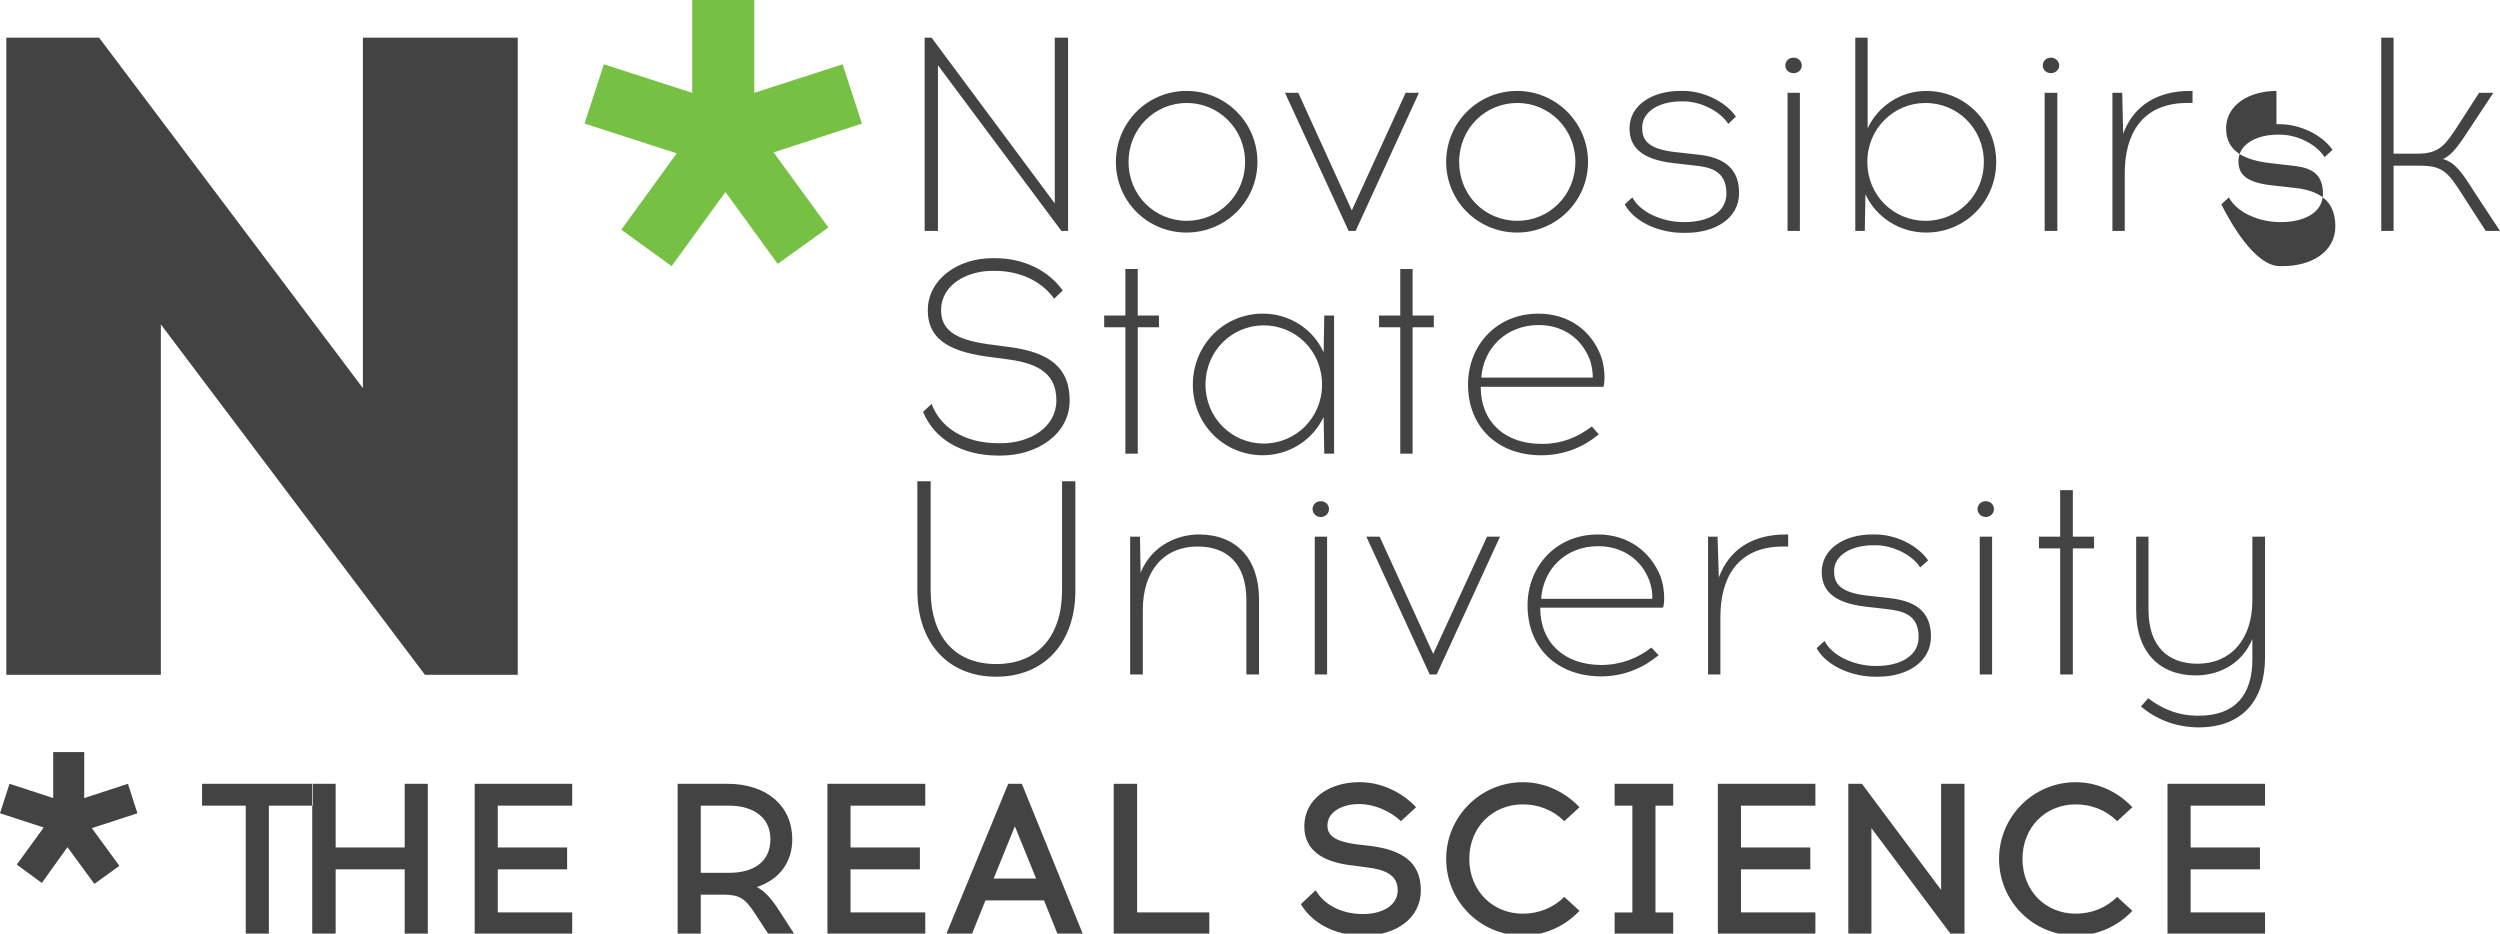
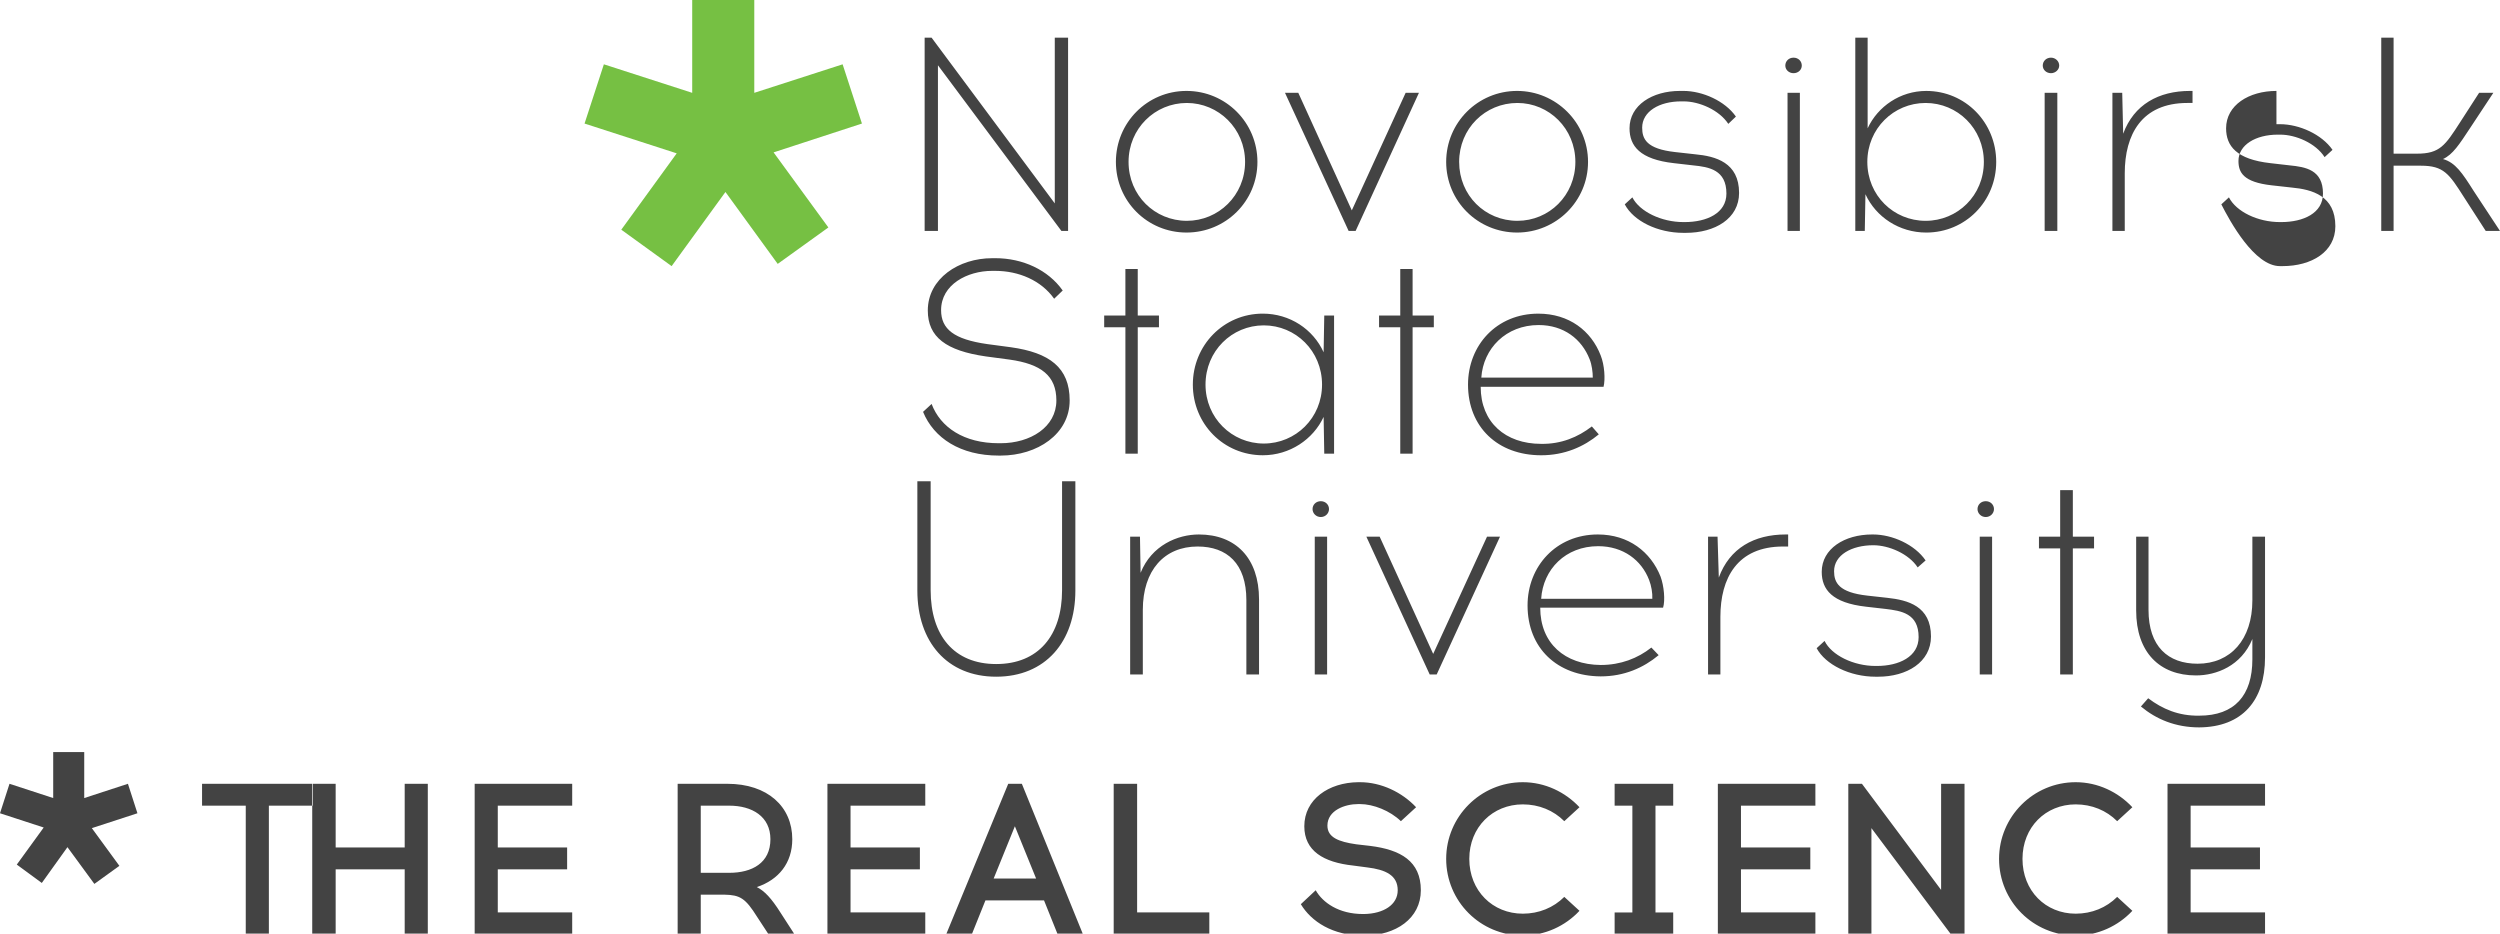
<svg xmlns="http://www.w3.org/2000/svg" version="1.1" id="Слой_1" x="0px" y="0px" width="225.46px" height="84.194px" viewBox="0 0 225.46 84.194" enable-background="new 0 0 225.46 84.194" xml:space="preserve">
  <g>
-     <polygon fill="#434343" points="46.691,60.857 46.691,3.4 32.727,3.4 32.727,35 8.938,3.4 0.571,3.4 0.571,60.857 14.507,60.857    14.507,29.257 38.324,60.857  " />
    <path fill-rule="evenodd" clip-rule="evenodd" fill="#76C043" d="M52.717,11.143l8.311,2.686l-4.998,6.886L60.57,24l4.854-6.686   l4.712,6.485l4.569-3.286l-4.94-6.771l7.968-2.6L75.991,5.8l-7.967,2.572V0c-1.856,0-3.741,0-5.598,0v8.372L54.459,5.8   L52.717,11.143z" />
-     <path fill-rule="evenodd" clip-rule="evenodd" fill="#434343" d="M96.324,20.829V3.4h-1.2v14.943L84.016,3.4h-0.628v17.429h1.199   V5.886l11.137,14.943H96.324z M107.004,8.2c-3.541,0-6.368,2.857-6.368,6.4s2.827,6.372,6.368,6.372s6.396-2.829,6.396-6.372   S110.545,8.2,107.004,8.2L107.004,8.2z M107.033,9.286c2.855,0,5.254,2.314,5.254,5.314c0,3.028-2.399,5.314-5.254,5.314   c-2.884,0-5.255-2.286-5.255-5.314C101.778,11.6,104.149,9.286,107.033,9.286L107.033,9.286z M122.254,20.829l5.711-12.457h-1.199   l-4.854,10.6l-4.826-10.6h-1.199l5.739,12.457H122.254z M136.819,8.2c-3.542,0-6.397,2.857-6.397,6.4s2.855,6.372,6.397,6.372   c3.512,0,6.396-2.829,6.396-6.372S140.331,8.2,136.819,8.2L136.819,8.2z M136.847,9.286c2.855,0,5.226,2.314,5.226,5.314   c0,3.028-2.37,5.314-5.226,5.314c-2.913,0-5.255-2.286-5.255-5.314C131.592,11.6,133.934,9.286,136.847,9.286L136.847,9.286z    M151.497,8.2c-2.484,0-4.54,1.286-4.54,3.371c0,1.6,0.942,2.8,3.998,3.143l1.742,0.2c1.428,0.143,2.998,0.4,2.998,2.543   c0,1.771-1.771,2.571-3.77,2.571h-0.114c-1.971,0-3.941-0.942-4.598-2.229l-0.686,0.629c0.8,1.514,2.97,2.571,5.283,2.571h0.229   c2.627,0,4.798-1.286,4.798-3.6c0-2.743-2.113-3.314-3.97-3.486l-1.799-0.2c-2.57-0.286-2.971-1.171-2.971-2.2   c0-1.457,1.542-2.371,3.513-2.371h0.229c1.399,0,3.198,0.771,4.026,2.028l0.686-0.657c-0.971-1.4-2.998-2.314-4.74-2.314H151.497z    M161.749,6.6c0.429,0,0.743-0.314,0.743-0.686c0-0.4-0.314-0.714-0.743-0.714c-0.428,0-0.742,0.314-0.742,0.714   C161.006,6.286,161.324,6.6,161.749,6.6L161.749,6.6z M161.207,20.829h1.113V8.372h-1.113V20.829z M168.431,3.4h-1.113v17.429   h0.856l0.058-3.314c0.942,2.057,3.055,3.458,5.482,3.458c3.541,0,6.312-2.829,6.312-6.372s-2.771-6.4-6.312-6.4   c-2.342,0-4.369,1.4-5.283,3.371V3.4z M173.658,9.286c2.884,0,5.254,2.314,5.254,5.314c0,3.028-2.37,5.314-5.254,5.314   c-2.885,0-5.255-2.286-5.255-5.314C168.403,11.6,170.773,9.286,173.658,9.286L173.658,9.286z M184.966,6.6   c0.399,0,0.742-0.314,0.742-0.686c0-0.4-0.343-0.714-0.742-0.714c-0.429,0-0.742,0.314-0.742,0.714   C184.224,6.286,184.538,6.6,184.966,6.6L184.966,6.6z M184.395,20.829h1.143V8.372h-1.143V20.829z M197.731,9.286V8.2h-0.229   c-2.827,0-5.055,1.229-6.025,3.857l-0.086-3.686h-0.885v12.457h1.113v-5.2c0-3.485,1.514-6.343,5.654-6.343H197.731z M205.299,8.2   c-2.485,0-4.541,1.286-4.541,3.371c0,1.6,0.942,2.8,3.998,3.143l1.742,0.2c1.428,0.143,2.998,0.4,2.998,2.543   c0,1.771-1.771,2.571-3.77,2.571h-0.114c-1.999,0-3.94-0.942-4.598-2.229l-0.686,0.629C201.101,19.943,203.3,24,205.613,24h0.229   c2.628,0,4.77-1.286,4.77-3.6c0-2.743-2.085-3.314-3.941-3.486l-1.799-0.2c-2.57-0.286-2.998-1.171-2.998-2.2   c0-1.457,1.57-2.371,3.541-2.371h0.229c1.398,0,3.198,0.771,3.998,2.028l0.714-0.657c-0.972-1.4-2.999-2.314-4.741-2.314H205.299z    M224.175,20.829h1.285l-2.37-3.6c-1.028-1.628-1.656-2.571-2.771-2.886c0.886-0.4,1.485-1.343,2.428-2.771l2.113-3.2h-1.285   l-1.714,2.657c-1.342,2.086-1.827,2.829-3.884,2.829h-2.113V3.4h-1.113v17.429h1.113v-5.886h2.456c2.057,0,2.542,0.714,3.884,2.829   L224.175,20.829z M89.47,23.286c-2.999,0-5.797,1.829-5.797,4.714c0,2.4,1.656,3.628,5.226,4.143l2.142,0.286   c2.855,0.4,4.227,1.457,4.227,3.686c0,2.4-2.342,3.857-5.026,3.857H90.07c-3.141,0-5.254-1.429-6.054-3.543l-0.771,0.714   c0.971,2.371,3.37,3.943,6.825,3.943h0.171c3.313,0,6.226-1.943,6.226-4.972c0-2.971-1.828-4.314-5.312-4.8l-2.142-0.286   c-2.97-0.428-4.141-1.343-4.141-3.057c0-2.314,2.37-3.543,4.598-3.543h0.286c2.113,0,4.141,0.857,5.312,2.514l0.771-0.743   c-1.313-1.857-3.598-2.915-6.083-2.915H89.47z M102.606,29.514h1.914v-1.057h-1.914v-4.2h-1.114v4.2H99.58v1.057h1.913v11.4h1.114   V29.514z M120.312,40.914V28.457h-0.885l-0.058,3.314c-0.942-2.086-3.056-3.486-5.482-3.486c-3.542,0-6.312,2.857-6.312,6.4   c0,3.543,2.77,6.372,6.312,6.372c2.427,0,4.54-1.429,5.482-3.457l0.058,3.314H120.312z M113.972,40   c-2.884,0-5.254-2.314-5.254-5.314c0-3.028,2.371-5.343,5.254-5.343c2.885,0,5.255,2.314,5.255,5.343   C119.227,37.686,116.857,40,113.972,40L113.972,40z M127.394,29.514h1.914v-1.057h-1.914v-4.2h-1.113v4.2h-1.913v1.057h1.913v11.4   h1.113V29.514z M138.732,28.286c-3.77,0-6.34,2.857-6.34,6.4c0,3.829,2.685,6.372,6.597,6.372c2.113,0,3.855-0.771,5.197-1.886   l-0.628-0.714c-1.257,0.972-2.771,1.6-4.569,1.571c-3.227,0-5.454-1.942-5.454-5.143h11.08c0.171-0.686,0.086-1.972-0.257-2.829   C143.5,29.829,141.501,28.286,138.732,28.286L138.732,28.286z M138.76,29.314c2.256,0,3.884,1.257,4.598,3.085   c0.2,0.486,0.286,1.171,0.286,1.657h-10.053C133.763,31.429,135.819,29.314,138.76,29.314L138.76,29.314z M96.981,43.4h-1.2v9.828   c0,4.086-2.142,6.658-5.94,6.658c-3.798,0-5.911-2.572-5.911-6.658V43.4h-1.199v9.857c0,4.629,2.684,7.771,7.11,7.771   c4.427,0,7.14-3.143,7.14-7.771V43.4z M108.118,48.201c-1.913,0-4.255,0.971-5.254,3.457l-0.057-3.258h-0.885v12.428h1.142V55   c0-3.57,1.942-5.713,4.94-5.713c2.656,0,4.398,1.541,4.398,4.828v6.713h1.143v-6.77C113.544,50.314,111.431,48.201,108.118,48.201   L108.118,48.201z M119.113,46.628c0.429,0,0.742-0.342,0.742-0.715c0-0.398-0.313-0.713-0.742-0.713s-0.742,0.314-0.742,0.713   C118.371,46.287,118.684,46.628,119.113,46.628L119.113,46.628z M118.57,60.828h1.114V48.4h-1.114V60.828z M129.565,60.828   l5.711-12.428h-1.171l-4.854,10.572L124.424,48.4h-1.199l5.712,12.428H129.565z M144.1,48.201c-3.77,0-6.339,2.885-6.339,6.398   c0,3.857,2.684,6.373,6.597,6.4c2.113,0,3.854-0.771,5.226-1.914l-0.657-0.686c-1.228,0.971-2.77,1.572-4.568,1.572   c-3.228-0.029-5.455-1.943-5.455-5.172h11.08c0.2-0.658,0.086-1.943-0.228-2.801C148.87,49.771,146.871,48.201,144.1,48.201   L144.1,48.201z M144.129,49.257c2.256,0,3.912,1.258,4.598,3.057c0.199,0.514,0.313,1.172,0.285,1.686h-10.023   C139.16,51.343,141.188,49.257,144.129,49.257L144.129,49.257z M161.263,49.287v-1.086h-0.229c-2.827,0-5.055,1.229-6.025,3.885   l-0.114-3.686h-0.856v12.428h1.113v-5.199c0-3.486,1.514-6.342,5.654-6.342H161.263z M168.832,48.201   c-2.484,0-4.541,1.285-4.541,3.371c0,1.6,0.942,2.799,3.998,3.143l1.742,0.199c1.428,0.172,2.998,0.4,2.998,2.543   c0,1.771-1.771,2.602-3.77,2.602h-0.114c-1.999,0-3.969-0.973-4.598-2.258l-0.714,0.656c0.8,1.486,2.999,2.572,5.312,2.572h0.229   c2.599,0,4.77-1.314,4.77-3.629c0-2.742-2.085-3.285-3.941-3.486l-1.799-0.199c-2.57-0.285-2.999-1.172-2.999-2.199   c0-1.457,1.571-2.344,3.542-2.344h0.229c1.398,0,3.198,0.771,3.998,2l0.714-0.629c-0.972-1.428-2.999-2.342-4.741-2.342H168.832z    M179.083,46.628c0.428,0,0.742-0.342,0.742-0.715c0-0.398-0.314-0.713-0.742-0.713c-0.429,0-0.743,0.314-0.743,0.713   C178.34,46.287,178.655,46.628,179.083,46.628L179.083,46.628z M178.541,60.828h1.114V48.4h-1.114V60.828z M186.937,49.457h1.913   V48.4h-1.913v-4.199h-1.143V48.4h-1.913v1.057h1.913v11.371h1.143V49.457z M204.271,48.4h-1.143v5.742   c0,3.543-1.971,5.715-4.94,5.715c-2.655,0-4.426-1.543-4.426-4.857v-6.6h-1.114v6.658c0,3.77,2.113,5.855,5.397,5.855   c1.827,0,4.084-0.855,5.083-3.285v1.828c0,3.258-1.599,5.086-4.798,5.086c-1.855,0.029-3.313-0.6-4.598-1.57l-0.656,0.742   c1.37,1.143,3.112,1.885,5.254,1.885c3.913-0.027,5.94-2.457,5.94-6.313V48.4z" />
+     <path fill-rule="evenodd" clip-rule="evenodd" fill="#434343" d="M96.324,20.829V3.4h-1.2v14.943L84.016,3.4h-0.628v17.429h1.199   V5.886l11.137,14.943H96.324z M107.004,8.2c-3.541,0-6.368,2.857-6.368,6.4s2.827,6.372,6.368,6.372s6.396-2.829,6.396-6.372   S110.545,8.2,107.004,8.2L107.004,8.2z M107.033,9.286c2.855,0,5.254,2.314,5.254,5.314c0,3.028-2.399,5.314-5.254,5.314   c-2.884,0-5.255-2.286-5.255-5.314C101.778,11.6,104.149,9.286,107.033,9.286L107.033,9.286z M122.254,20.829l5.711-12.457h-1.199   l-4.854,10.6l-4.826-10.6h-1.199l5.739,12.457H122.254z M136.819,8.2c-3.542,0-6.397,2.857-6.397,6.4s2.855,6.372,6.397,6.372   c3.512,0,6.396-2.829,6.396-6.372S140.331,8.2,136.819,8.2L136.819,8.2z M136.847,9.286c2.855,0,5.226,2.314,5.226,5.314   c0,3.028-2.37,5.314-5.226,5.314c-2.913,0-5.255-2.286-5.255-5.314C131.592,11.6,133.934,9.286,136.847,9.286L136.847,9.286z    M151.497,8.2c-2.484,0-4.54,1.286-4.54,3.371c0,1.6,0.942,2.8,3.998,3.143l1.742,0.2c1.428,0.143,2.998,0.4,2.998,2.543   c0,1.771-1.771,2.571-3.77,2.571h-0.114c-1.971,0-3.941-0.942-4.598-2.229l-0.686,0.629c0.8,1.514,2.97,2.571,5.283,2.571h0.229   c2.627,0,4.798-1.286,4.798-3.6c0-2.743-2.113-3.314-3.97-3.486l-1.799-0.2c-2.57-0.286-2.971-1.171-2.971-2.2   c0-1.457,1.542-2.371,3.513-2.371h0.229c1.399,0,3.198,0.771,4.026,2.028l0.686-0.657c-0.971-1.4-2.998-2.314-4.74-2.314H151.497z    M161.749,6.6c0.429,0,0.743-0.314,0.743-0.686c0-0.4-0.314-0.714-0.743-0.714c-0.428,0-0.742,0.314-0.742,0.714   C161.006,6.286,161.324,6.6,161.749,6.6L161.749,6.6z M161.207,20.829h1.113V8.372h-1.113V20.829z M168.431,3.4h-1.113v17.429   h0.856l0.058-3.314c0.942,2.057,3.055,3.458,5.482,3.458c3.541,0,6.312-2.829,6.312-6.372s-2.771-6.4-6.312-6.4   c-2.342,0-4.369,1.4-5.283,3.371V3.4z M173.658,9.286c2.884,0,5.254,2.314,5.254,5.314c0,3.028-2.37,5.314-5.254,5.314   c-2.885,0-5.255-2.286-5.255-5.314C168.403,11.6,170.773,9.286,173.658,9.286L173.658,9.286z M184.966,6.6   c0.399,0,0.742-0.314,0.742-0.686c0-0.4-0.343-0.714-0.742-0.714c-0.429,0-0.742,0.314-0.742,0.714   C184.224,6.286,184.538,6.6,184.966,6.6L184.966,6.6z M184.395,20.829h1.143V8.372h-1.143V20.829z M197.731,9.286V8.2h-0.229   c-2.827,0-5.055,1.229-6.025,3.857l-0.086-3.686h-0.885v12.457h1.113v-5.2c0-3.485,1.514-6.343,5.654-6.343H197.731z M205.299,8.2   c-2.485,0-4.541,1.286-4.541,3.371c0,1.6,0.942,2.8,3.998,3.143l1.742,0.2c1.428,0.143,2.998,0.4,2.998,2.543   c0,1.771-1.771,2.571-3.77,2.571h-0.114c-1.999,0-3.94-0.942-4.598-2.229l-0.686,0.629C201.101,19.943,203.3,24,205.613,24h0.229   c2.628,0,4.77-1.286,4.77-3.6c0-2.743-2.085-3.314-3.941-3.486l-1.799-0.2c-2.57-0.286-2.998-1.171-2.998-2.2   c0-1.457,1.57-2.371,3.541-2.371h0.229c1.398,0,3.198,0.771,3.998,2.028l0.714-0.657c-0.972-1.4-2.999-2.314-4.741-2.314H205.299z    M224.175,20.829h1.285l-2.37-3.6c-1.028-1.628-1.656-2.571-2.771-2.886c0.886-0.4,1.485-1.343,2.428-2.771l2.113-3.2h-1.285   l-1.714,2.657c-1.342,2.086-1.827,2.829-3.884,2.829h-2.113V3.4h-1.113v17.429h1.113v-5.886h2.456c2.057,0,2.542,0.714,3.884,2.829   L224.175,20.829z M89.47,23.286c-2.999,0-5.797,1.829-5.797,4.714c0,2.4,1.656,3.628,5.226,4.143l2.142,0.286   c2.855,0.4,4.227,1.457,4.227,3.686c0,2.4-2.342,3.857-5.026,3.857H90.07c-3.141,0-5.254-1.429-6.054-3.543l-0.771,0.714   c0.971,2.371,3.37,3.943,6.825,3.943h0.171c3.313,0,6.226-1.943,6.226-4.972c0-2.971-1.828-4.314-5.312-4.8l-2.142-0.286   c-2.97-0.428-4.141-1.343-4.141-3.057c0-2.314,2.37-3.543,4.598-3.543h0.286c2.113,0,4.141,0.857,5.312,2.514l0.771-0.743   c-1.313-1.857-3.598-2.915-6.083-2.915H89.47z M102.606,29.514h1.914v-1.057h-1.914v-4.2h-1.114v4.2H99.58v1.057h1.913v11.4h1.114   V29.514z M120.312,40.914V28.457h-0.885l-0.058,3.314c-0.942-2.086-3.056-3.486-5.482-3.486c-3.542,0-6.312,2.857-6.312,6.4   c0,3.543,2.77,6.372,6.312,6.372c2.427,0,4.54-1.429,5.482-3.457l0.058,3.314H120.312z M113.972,40   c-2.884,0-5.254-2.314-5.254-5.314c0-3.028,2.371-5.343,5.254-5.343c2.885,0,5.255,2.314,5.255,5.343   C119.227,37.686,116.857,40,113.972,40L113.972,40z M127.394,29.514h1.914v-1.057h-1.914v-4.2h-1.113v4.2h-1.913v1.057h1.913v11.4   h1.113V29.514z M138.732,28.286c-3.77,0-6.34,2.857-6.34,6.4c0,3.829,2.685,6.372,6.597,6.372c2.113,0,3.855-0.771,5.197-1.886   l-0.628-0.714c-1.257,0.972-2.771,1.6-4.569,1.571c-3.227,0-5.454-1.942-5.454-5.143h11.08c0.171-0.686,0.086-1.972-0.257-2.829   C143.5,29.829,141.501,28.286,138.732,28.286L138.732,28.286z M138.76,29.314c2.256,0,3.884,1.257,4.598,3.085   c0.2,0.486,0.286,1.171,0.286,1.657h-10.053C133.763,31.429,135.819,29.314,138.76,29.314L138.76,29.314z M96.981,43.4h-1.2v9.828   c0,4.086-2.142,6.658-5.94,6.658c-3.798,0-5.911-2.572-5.911-6.658V43.4h-1.199v9.857c0,4.629,2.684,7.771,7.11,7.771   c4.427,0,7.14-3.143,7.14-7.771V43.4z M108.118,48.201c-1.913,0-4.255,0.971-5.254,3.457l-0.057-3.258h-0.885v12.428h1.142V55   c0-3.57,1.942-5.713,4.94-5.713c2.656,0,4.398,1.541,4.398,4.828v6.713h1.143v-6.77C113.544,50.314,111.431,48.201,108.118,48.201   L108.118,48.201z M119.113,46.628c0.429,0,0.742-0.342,0.742-0.715c0-0.398-0.313-0.713-0.742-0.713s-0.742,0.314-0.742,0.713   C118.371,46.287,118.684,46.628,119.113,46.628L119.113,46.628z M118.57,60.828h1.114V48.4h-1.114V60.828z M129.565,60.828   l5.711-12.428h-1.171l-4.854,10.572L124.424,48.4h-1.199l5.712,12.428H129.565z M144.1,48.201c-3.77,0-6.339,2.885-6.339,6.398   c0,3.857,2.684,6.373,6.597,6.4c2.113,0,3.854-0.771,5.226-1.914l-0.657-0.686c-1.228,0.971-2.77,1.572-4.568,1.572   c-3.228-0.029-5.455-1.943-5.455-5.172h11.08c0.2-0.658,0.086-1.943-0.228-2.801C148.87,49.771,146.871,48.201,144.1,48.201   L144.1,48.201z M144.129,49.257c2.256,0,3.912,1.258,4.598,3.057c0.199,0.514,0.313,1.172,0.285,1.686h-10.023   C139.16,51.343,141.188,49.257,144.129,49.257L144.129,49.257z M161.263,49.287v-1.086h-0.229c-2.827,0-5.055,1.229-6.025,3.885   l-0.114-3.686h-0.856v12.428h1.113v-5.199c0-3.486,1.514-6.342,5.654-6.342H161.263z M168.832,48.201   c-2.484,0-4.541,1.285-4.541,3.371c0,1.6,0.942,2.799,3.998,3.143l1.742,0.199c1.428,0.172,2.998,0.4,2.998,2.543   c0,1.771-1.771,2.602-3.77,2.602h-0.114c-1.999,0-3.969-0.973-4.598-2.258l-0.714,0.656c0.8,1.486,2.999,2.572,5.312,2.572h0.229   c2.599,0,4.77-1.314,4.77-3.629c0-2.742-2.085-3.285-3.941-3.486l-1.799-0.199c-2.57-0.285-2.999-1.172-2.999-2.199   c0-1.457,1.571-2.344,3.542-2.344c1.398,0,3.198,0.771,3.998,2l0.714-0.629c-0.972-1.428-2.999-2.342-4.741-2.342H168.832z    M179.083,46.628c0.428,0,0.742-0.342,0.742-0.715c0-0.398-0.314-0.713-0.742-0.713c-0.429,0-0.743,0.314-0.743,0.713   C178.34,46.287,178.655,46.628,179.083,46.628L179.083,46.628z M178.541,60.828h1.114V48.4h-1.114V60.828z M186.937,49.457h1.913   V48.4h-1.913v-4.199h-1.143V48.4h-1.913v1.057h1.913v11.371h1.143V49.457z M204.271,48.4h-1.143v5.742   c0,3.543-1.971,5.715-4.94,5.715c-2.655,0-4.426-1.543-4.426-4.857v-6.6h-1.114v6.658c0,3.77,2.113,5.855,5.397,5.855   c1.827,0,4.084-0.855,5.083-3.285v1.828c0,3.258-1.599,5.086-4.798,5.086c-1.855,0.029-3.313-0.6-4.598-1.57l-0.656,0.742   c1.37,1.143,3.112,1.885,5.254,1.885c3.913-0.027,5.94-2.457,5.94-6.313V48.4z" />
    <path fill-rule="evenodd" clip-rule="evenodd" fill="#434343" d="M24.248,72.658h3.969v-1.973h-9.995v1.973h3.941v11.6h2.085   V72.658z M38.581,84.257V70.685h-2.084v5.744h-6.226v-5.744h-2.113v13.572h2.113V78.4h6.226v5.857H38.581z M44.892,76.429v-3.771   h6.711v-1.973h-8.795v13.572h8.795v-1.971h-6.711V78.4h6.254v-1.971H44.892z M61.113,70.685v13.572h2.084v-3.572h2.142   c1.399,0.029,1.885,0.314,2.941,2l1.028,1.572h2.342l-1.256-1.943C69.566,81,68.938,80.343,68.252,80   c1.971-0.656,3.199-2.172,3.199-4.314c0-2.941-2.228-5-5.854-5H61.113z M63.197,72.658h2.57c2.056,0,3.712,0.971,3.712,3.027   c0,2.143-1.656,3.029-3.712,3.029h-2.57V72.658z M76.705,76.429v-3.771h6.74v-1.973h-8.824v13.572h8.824v-1.971h-6.74V78.4h6.254   v-1.971H76.705z M88.871,81.201h5.283l1.228,3.057h2.284l-5.511-13.572h-1.228L85.33,84.257h2.313L88.871,81.201z M91.526,74.515   l1.914,4.713h-3.827L91.526,74.515z M109.061,84.257v-1.971h-6.511V70.685h-2.113v13.572H109.061z M122.483,70.542   c-2.656,0.029-4.855,1.543-4.855,3.973c0,2.229,1.742,3.256,4.398,3.543l1.285,0.17c1.656,0.201,2.741,0.715,2.741,2.059   c0,1.313-1.285,2.113-3.027,2.143h-0.114c-2.17,0-3.627-1.029-4.255-2.143l-1.342,1.256c0.942,1.572,2.884,2.828,5.597,2.828h0.114   c2.856,0,5.112-1.543,5.112-4.084c0-2.629-1.828-3.658-4.569-4l-1.257-0.145c-1.599-0.229-2.599-0.627-2.599-1.686   c0-1.371,1.57-1.941,2.771-1.941h0.171c1.199,0,2.713,0.6,3.684,1.543l1.371-1.258c-1.257-1.344-3.142-2.258-5.055-2.258H122.483z    M137.333,70.542c-3.827,0-6.911,3.115-6.911,6.914c0,3.83,3.084,6.914,6.911,6.914c1.999,0,3.826-0.855,5.111-2.229l-1.37-1.256   c-0.972,0.971-2.285,1.514-3.741,1.514c-2.713,0-4.826-2.057-4.826-4.943c0-2.857,2.113-4.914,4.826-4.914   c1.456,0,2.77,0.543,3.741,1.516l1.37-1.258C141.159,71.429,139.332,70.542,137.333,70.542L137.333,70.542z M149.298,82.287v-9.629   h1.599v-1.973h-5.283v1.973h1.6v9.629h-1.6v1.971h5.283v-1.971H149.298z M157.008,76.429v-3.771h6.711v-1.973h-8.796v13.572h8.796   v-1.971h-6.711V78.4h6.254v-1.971H157.008z M177.169,84.257V70.685h-2.112v9.572l-7.14-9.572h-1.229v13.572h2.085v-9.572   l7.168,9.572H177.169z M187.194,70.542c-3.827,0-6.911,3.115-6.911,6.914c0,3.83,3.084,6.914,6.911,6.914   c1.999,0,3.826-0.855,5.111-2.229l-1.37-1.256c-0.972,0.971-2.285,1.514-3.741,1.514c-2.713,0-4.798-2.057-4.798-4.943   c0-2.857,2.085-4.914,4.798-4.914c1.456,0,2.77,0.543,3.741,1.516l1.37-1.258C191.02,71.429,189.193,70.542,187.194,70.542   L187.194,70.542z M197.56,76.429v-3.771h6.711v-1.973h-8.796v13.572h8.796v-1.971h-6.711V78.4h6.254v-1.971H197.56z" />
    <path fill-rule="evenodd" clip-rule="evenodd" fill="#434343" d="M12.394,73.343l-4.112,1.342l2.484,3.4L8.51,79.714L6.083,76.4   L3.77,79.628l-2.256-1.656l2.427-3.344L0,73.343l0.857-2.658l3.941,1.287v-4.145c0.942,0,1.856,0,2.798,0v4.145l3.941-1.287   L12.394,73.343z" />
  </g>
</svg>